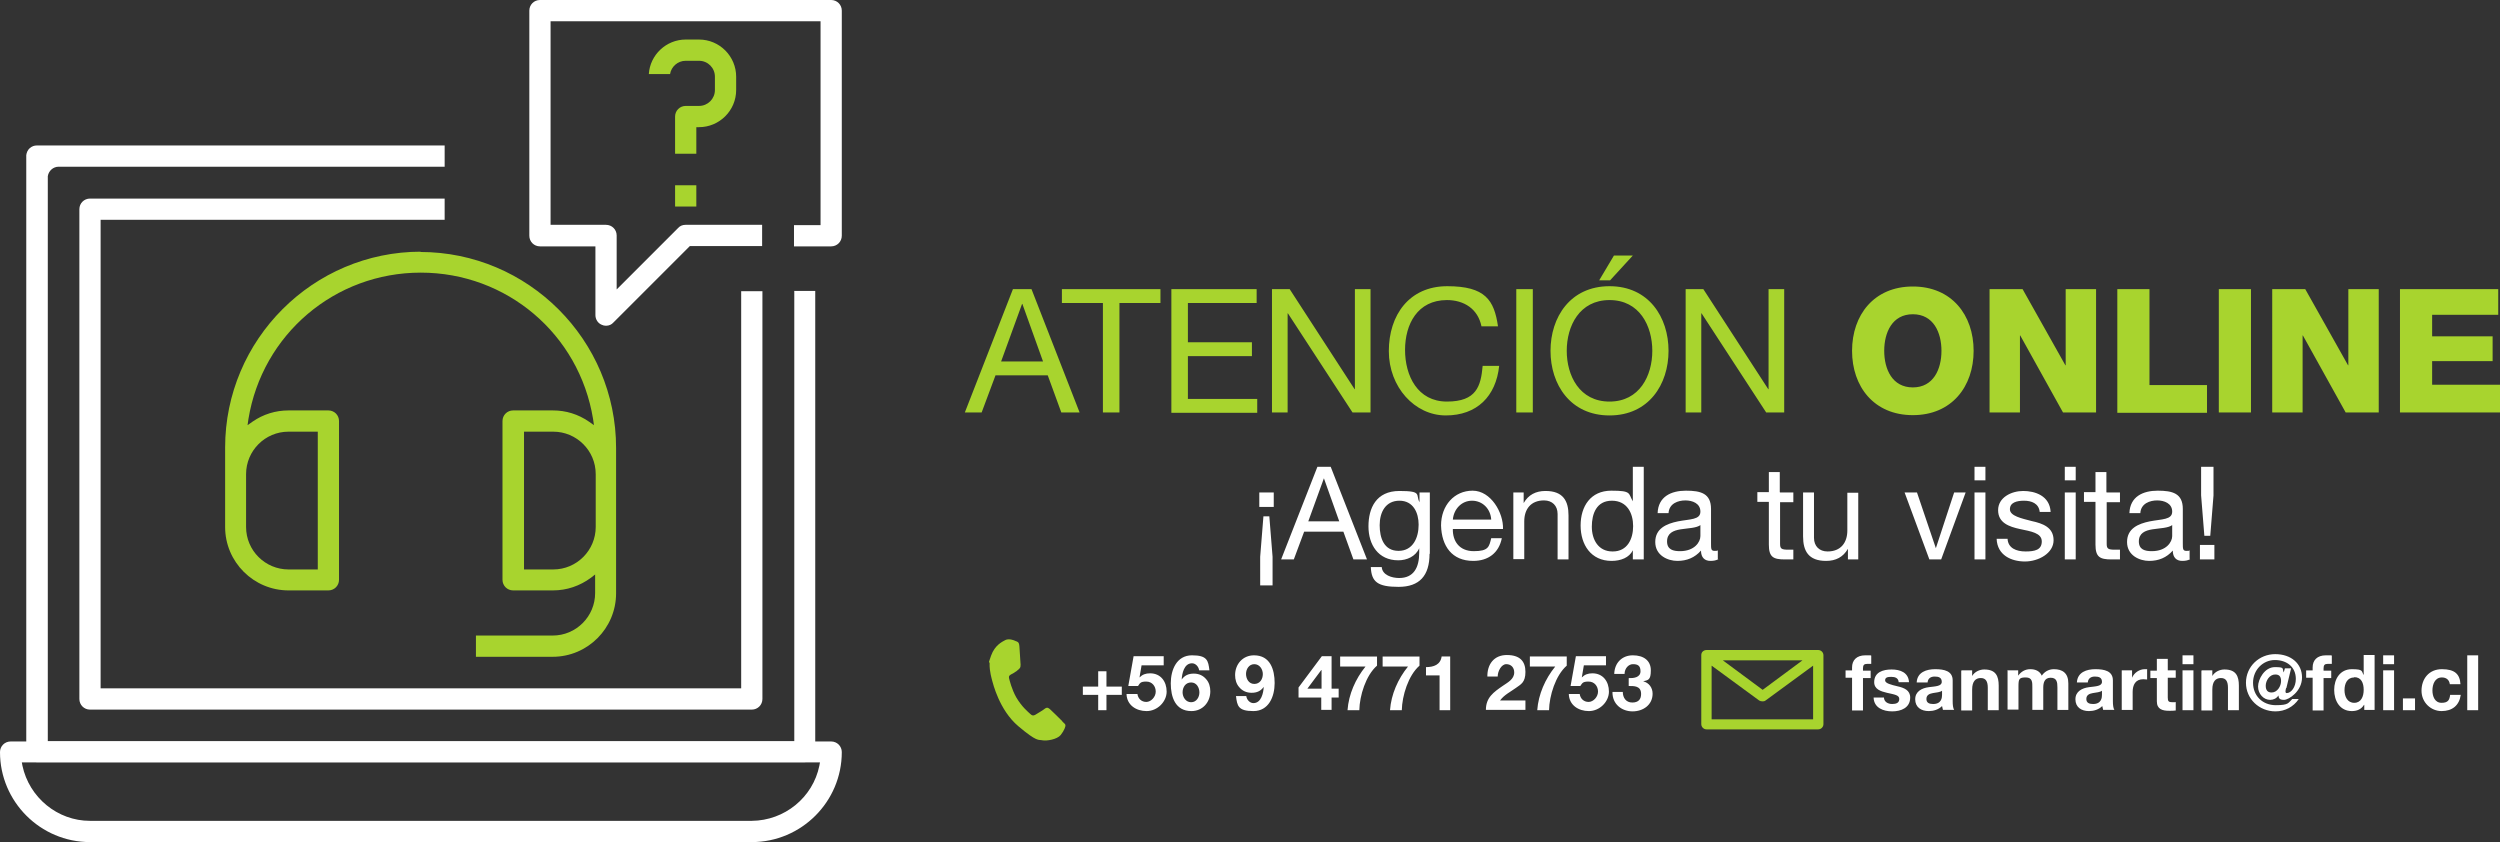
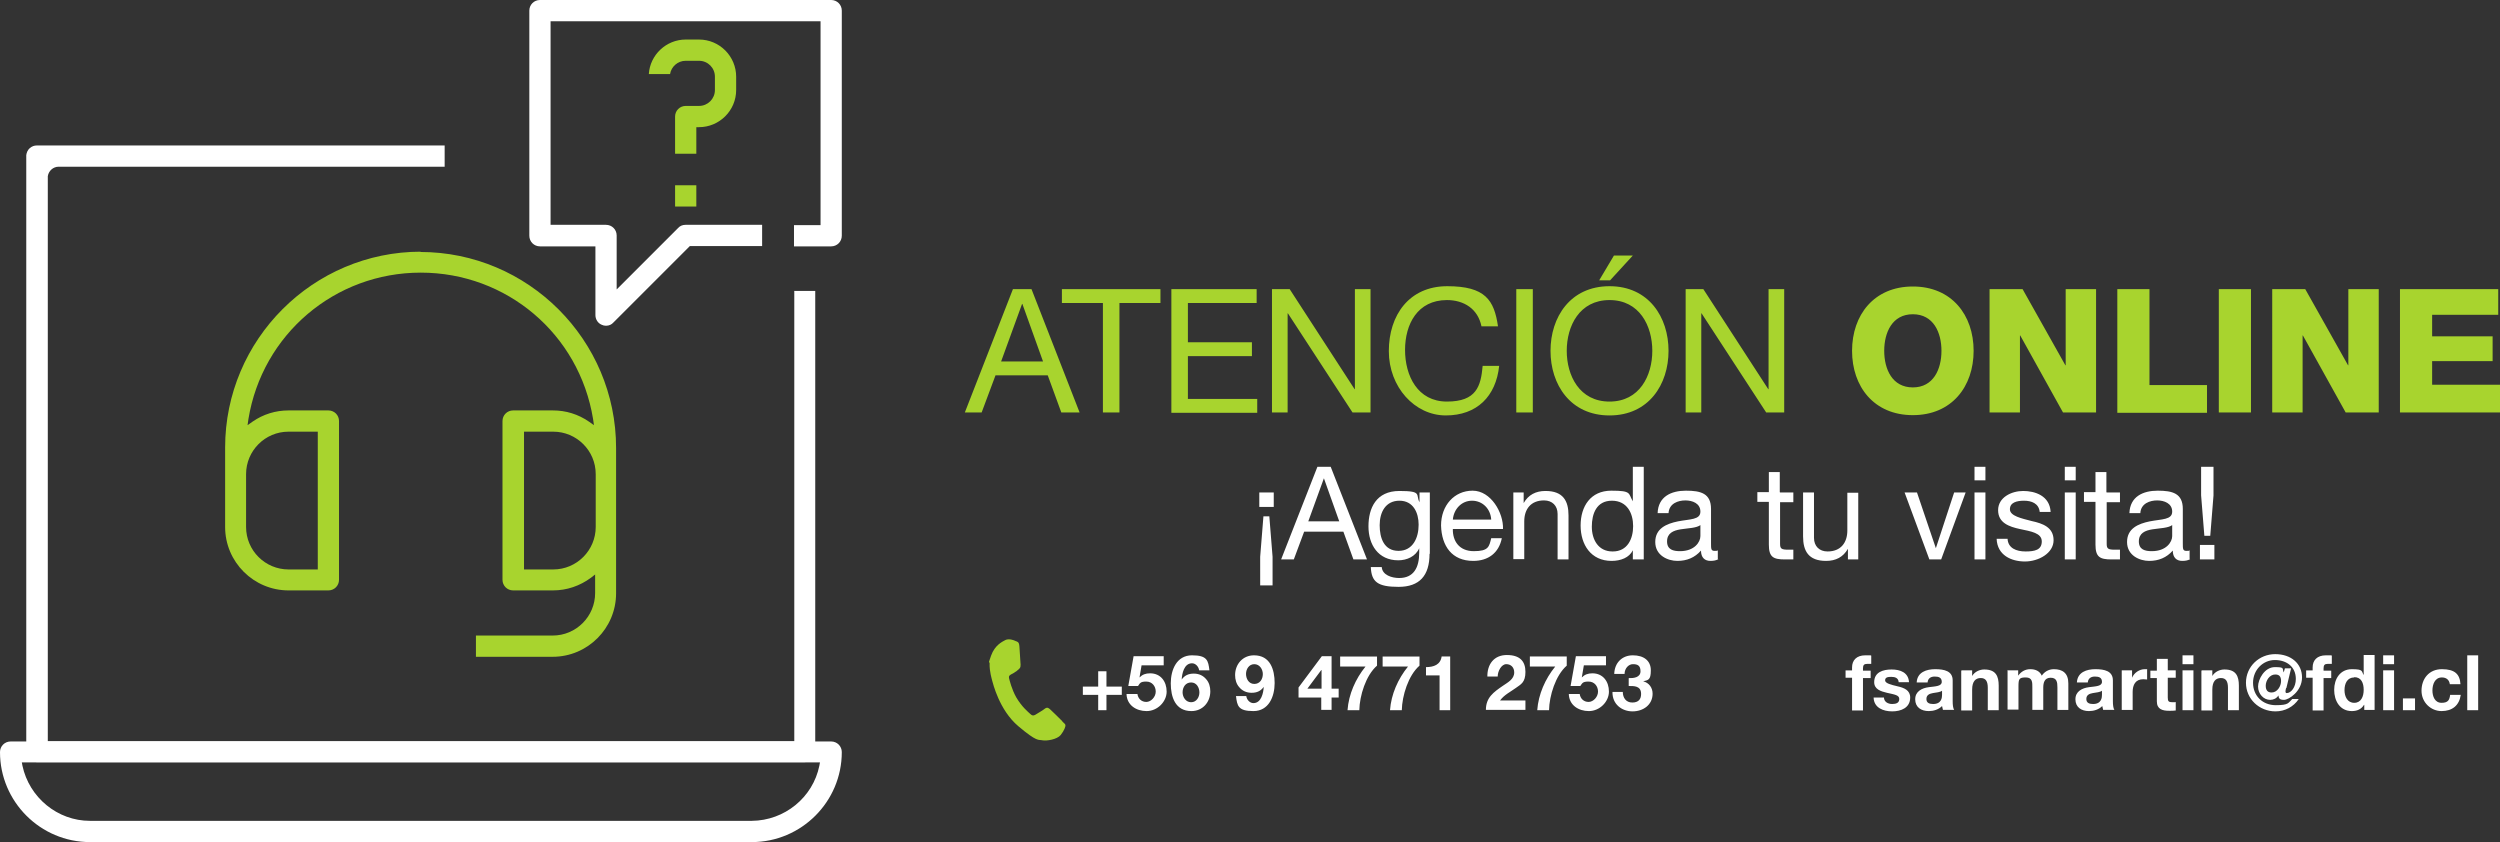
<svg xmlns="http://www.w3.org/2000/svg" id="Capa_1" version="1.1" viewBox="42 43.3 847.3 285.4">
  <rect x="42" y="43.3" width="847.3" height="285.4" fill="#333333" stroke="none" />
  <defs>
    <style>.st1{fill:#a8d42e}.st2{fill:#fff}</style>
  </defs>
  <path d="M402.1 287.8c-.6-.6-3.6-3.6-4.2-4.1s-1-.8-1.8-.2c-.7.6-2.7 1.7-3.3 2.1-.6.3-1 .3-1.7-.4-.6-.6-2.7-2.2-4.7-5.6-1.5-2.7-2.2-5.6-2.4-6.4-.2-.9.3-1.1.8-1.4.5-.2 1-.6 1.5-.9.1 0 .3-.2.4-.3.3-.2.5-.4.8-.7.4-.4.4-.9.4-1.3s-.3-4.5-.4-6.2-.8-1.6-1.2-1.8-.9-.4-1.4-.5-1.4-.3-2.3.2-3.4 1.6-4.7 5.2-.4 1.7-.5 2.6c-.1 2.8.8 5.5.9 6 .2.6 2.3 9.8 8.8 15.3s6.8 4.5 8.2 4.8 5-.3 6.2-1.8 1.7-3 1.6-3.3c0-.4-.5-.7-1.1-1.3Z" style="fill-rule:evenodd;fill:#a8d42e" />
  <path d="M417 276h5.2v2.8H417v5.2h-2.8v-5.2H409V276h5.2v-5.2h2.8zM436.4 268.8h-7.5l-.7 4.1c1-1 2.1-1.4 3.6-1.4 3.6 0 5.6 2.8 5.6 6.2s-3.1 6.6-6.8 6.6c-3.5 0-6.7-2-6.8-5.8h3.7c.2 1.6 1.4 2.7 3 2.7s3.2-1.7 3.2-3.5-1.2-3.4-3.2-3.4-2.1.5-2.8 1.5h-3.3l1.8-10.1h10.2v3ZM448.4 270.4c-.2-1.2-1.2-2.3-2.4-2.3-2.7 0-3.4 3.5-3.5 5.5 1-1.4 2.3-2 4.1-2s3.2.7 4.2 1.9c1 1.1 1.4 2.6 1.4 4.1 0 3.7-2.6 6.7-6.4 6.7-5.5 0-7-4.8-7-9.4s2-9.5 7.2-9.5 5.5 1.8 5.9 5.1h-3.5Zm-5.6 7.5c0 1.7 1.1 3.4 2.9 3.4s2.8-1.7 2.8-3.3-.9-3.4-2.8-3.4-2.9 1.6-2.9 3.4ZM464.4 279.3c.2 1.2 1.2 2.3 2.4 2.3 2.7 0 3.4-3.5 3.5-5.5-1 1.4-2.3 2-4.1 2s-3.2-.7-4.2-1.9c-1-1.1-1.4-2.6-1.4-4.1 0-3.7 2.6-6.7 6.4-6.7 5.5 0 7 4.8 7 9.4s-2 9.5-7.2 9.5-5.5-1.8-5.9-5.1h3.5Zm5.6-7.5c0-1.7-1.1-3.4-2.9-3.4s-2.8 1.7-2.8 3.3.9 3.4 2.8 3.4 2.9-1.6 2.9-3.4ZM489.8 279.7h-7.7v-3.4l7.9-10.6h3.3v11h2.4v3h-2.4v4.2h-3.5zm0-9.3-4.7 6.3h4.8v-6.3ZM508.7 268.9c-3.8 3.3-5.9 10.2-6 15.1h-4c.4-5.4 2.7-10.6 6.1-14.8h-8.6v-3.4h12.5v3.2ZM523.1 268.9c-3.8 3.3-5.9 10.2-6 15.1h-4c.4-5.4 2.7-10.6 6.1-14.8h-8.6v-3.4h12.5v3.2ZM533.6 284h-3.7v-11.8h-4.6v-2.8c2.6 0 4.9-.8 5.3-3.6h2.9V284ZM546.1 272.7c-.1-4.2 2.2-7.4 6.6-7.4s6.3 2.1 6.3 5.7-1.5 4.2-3.3 5.5-3.9 2.3-5.3 4.2h8.6v3.2h-13.4c0-4.2 2.6-6 5.8-8.2 1.6-1.1 3.8-2.2 3.8-4.5 0-1.7-1.1-2.8-2.7-2.8s-2.9 2.3-2.9 4.2h-3.5ZM573 268.9c-3.8 3.3-5.9 10.2-6 15.1h-4c.4-5.4 2.7-10.6 6.1-14.8h-8.6v-3.4H573v3.2ZM586.3 268.8h-7.5l-.7 4.1c1-1 2.1-1.4 3.6-1.4 3.6 0 5.6 2.8 5.6 6.2s-3.1 6.6-6.8 6.6c-3.5 0-6.7-2-6.8-5.8h3.7c.2 1.6 1.4 2.7 3 2.7s3.2-1.7 3.2-3.5-1.2-3.4-3.2-3.4-2.1.5-2.8 1.5h-3.3l1.8-10.1h10.2v3ZM594.1 273.1c1.6.1 3.9-.2 3.9-2.3s-1.2-2.4-2.6-2.4-2.8 1.4-2.8 3.3h-3.5c.1-3.7 2.6-6.3 6.3-6.3s6.1 1.8 6.1 5.1-.9 3.3-2.6 3.7c2 .5 3.2 2.2 3.2 4.2 0 3.8-3.2 6-6.8 6s-6.9-2.4-6.8-6.6h3.5c0 2 1.1 3.6 3.2 3.6s3-1.1 3-2.9c0-2.8-2.4-2.7-4.2-2.7v-2.6Z" class="st2" />
-   <path d="M658.2 263.6h-37.8c-1 0-1.8.7-1.8 1.7v23.4c0 1 .8 1.8 1.8 1.8h37.8c1 0 1.8-.8 1.8-1.8v-23.3c0-1-.8-1.8-1.8-1.8m-5.3 3.5-13.5 10-13.5-10H653Zm3.6 20h-34.4v-18.2l16.1 11.8c.3.2.7.3 1.1.3s.7 0 1.1-.3l16.1-11.8z" class="st1" />
  <path d="M669.7 273h-2.2v-2.5h2.2v-1c0-2.4 1.5-4.1 4.5-4.1s1.3 0 2 .1v2.8h-1.4c-1 0-1.4.4-1.4 1.5v.8h2.6v2.5h-2.6v11h-3.7v-11ZM680.5 279.6c0 1.6 1.4 2.3 2.8 2.3s2.4-.4 2.4-1.7-1.5-1.5-4.2-2.1c-2.1-.5-4.3-1.2-4.3-3.6 0-3.4 3-4.3 5.9-4.3s5.7 1 5.9 4.3h-3.5c-.1-1.4-1.2-1.8-2.5-1.8s-2.1.2-2.1 1.2 2.1 1.5 4.2 2c2.2.5 4.3 1.3 4.3 3.8 0 3.5-3.1 4.7-6.1 4.7s-6.2-1.2-6.3-4.7h3.5ZM691.6 274.6c.2-3.5 3.3-4.5 6.3-4.5s5.9.6 5.9 3.8v7c0 1.2.1 2.4.5 3h-3.8c-.1-.4-.2-.9-.3-1.3-1.2 1.2-2.9 1.7-4.5 1.7-2.6 0-4.6-1.3-4.6-4s2.3-3.8 4.6-4.1 4.4-.3 4.4-1.8-1.1-1.8-2.4-1.8-2.3.6-2.4 2zm8.6 2.8c-.6.5-1.9.6-3.1.8-1.1.2-2.2.6-2.2 2s1.1 1.7 2.3 1.7c2.9 0 3-2.3 3-3.1zM706.9 270.5h3.5v1.9c.9-1.5 2.6-2.2 4.1-2.2 3.9 0 4.9 2.2 4.9 5.5v8.3h-3.7v-7.6c0-2.2-.7-3.3-2.4-3.3s-2.9 1.1-2.9 3.9v7.1h-3.7v-13.5ZM722.5 270.5h3.5v1.8c1-1.4 2.4-2.2 4.1-2.2s3.2.6 3.9 2.2c.8-1.2 2.2-2.2 4.1-2.2 2.9 0 4.9 1.3 4.9 4.8v9h-3.7v-7.6c0-1.8-.2-3.3-2.3-3.3s-2.5 1.7-2.5 3.4v7.5h-3.7v-7.6c0-1.6.1-3.4-2.2-3.4s-2.5.5-2.5 3.1v7.8h-3.7v-13.5ZM745.9 274.6c.2-3.5 3.3-4.5 6.3-4.5s5.9.6 5.9 3.8v7c0 1.2.1 2.4.5 3h-3.8c-.1-.4-.2-.9-.3-1.3-1.2 1.2-2.9 1.7-4.5 1.7-2.6 0-4.6-1.3-4.6-4s2.3-3.8 4.6-4.1 4.4-.3 4.4-1.8-1.1-1.8-2.4-1.8-2.3.6-2.4 2zm8.5 2.8c-.6.5-1.9.6-3.1.8-1.1.2-2.2.6-2.2 2s1.1 1.7 2.3 1.7c2.9 0 3-2.3 3-3.1zM761.1 270.5h3.5v2.5c.7-1.7 2.5-2.9 4.3-2.9s.6 0 .8.1v3.4c-.3 0-.9-.1-1.3-.1-2.7 0-3.6 2-3.6 4.3v6.1h-3.7v-13.5ZM776.7 270.5h2.7v2.5h-2.7v6.7c0 1.3.3 1.6 1.6 1.6s.8 0 1.1-.1v2.9c-.6.1-1.4.1-2.2.1-2.3 0-4.2-.5-4.2-3.2v-7.9h-2.2v-2.5h2.2v-4h3.7v4ZM785.4 268.4h-3.7v-3h3.7zm-3.7 2.1h3.7V284h-3.7zM788.3 270.5h3.5v1.9c.9-1.5 2.6-2.2 4.1-2.2 3.9 0 4.9 2.2 4.9 5.5v8.3h-3.7v-7.6c0-2.2-.7-3.3-2.4-3.3s-2.9 1.1-2.9 3.9v7.1h-3.7v-13.5ZM816.8 276.5c-.2.7-.4 1.7.2 1.7 1.5 0 3.1-2 3.1-4.8 0-4.1-3.1-6.4-7.1-6.4s-7.4 3.3-7.4 7.7 3.2 7.6 7.7 7.6 4.2-.8 5.6-2.1h2.2c-1.8 2.7-4.7 4.2-7.9 4.2-5.5 0-10-4.2-10-9.7s4.5-9.7 9.9-9.7 9.1 3.2 9.1 7.9-4.5 7.6-6.1 7.6-1.8-.6-1.9-1.5c-.6 1-1.7 1.5-2.8 1.5-2.2 0-4.1-2-4.1-4.5s2.2-6.6 5.7-6.6 2.4.5 3 1.8l.4-1.4h2.1l-1.6 6.7Zm-4.9 1.5c1.9 0 3.2-2.1 3.2-3.9s-.9-2.2-2-2.2c-1.9 0-3.2 2.1-3.2 3.8s.8 2.3 2 2.3M825.8 273h-2.2v-2.5h2.2v-1c0-2.4 1.5-4.1 4.5-4.1s1.3 0 2 .1v2.8h-1.4c-1 0-1.4.4-1.4 1.5v.8h2.6v2.5h-2.6v11h-3.7v-11ZM843.2 282.2c-.9 1.5-2.4 2.1-4.1 2.1-4.1 0-6-3.5-6-7.2s2-7 6-7 3.2.7 4 2v-6.8h3.7v18.6h-3.5v-1.7Zm-3.3-9.3c-2.4 0-3.3 2.1-3.3 4.3s1 4.3 3.3 4.3 3.2-2.1 3.2-4.4-.8-4.3-3.2-4.3ZM853.4 268.4h-3.7v-3h3.7zm-3.7 2.1h3.7V284h-3.7zM856.4 280h4.1v4h-4.1zM872.3 275.2c-.2-1.5-1.2-2.3-2.7-2.3-2.4 0-3.2 2.4-3.2 4.4s.8 4.2 3.1 4.2 2.7-1.1 2.9-2.7h3.6c-.5 3.6-2.9 5.5-6.5 5.5s-6.8-2.9-6.8-6.9 2.5-7.3 6.9-7.3 6.1 1.7 6.3 5.1zM878.2 265.4h3.7V284h-3.7z" class="st2" />
  <path d="M385.4 141.3h6.2l16.3 41.8h-6.2l-4.6-12.6h-17.7l-4.7 12.6H369l16.3-41.8Zm-4.1 24.5h14.2l-7-19.5h-.1zM415.8 146h-13.9v-4.7h33.4v4.7h-13.9v37.1h-5.6zM439 141.3h28.9v4.7h-23.3v13.3h21.7v4.7h-21.7v14.5h23.5v4.7H439v-41.8ZM473.2 141.3h5.9l22 33.9h.1v-33.9h5.3v41.8h-6.1l-21.9-33.6h-.1v33.6h-5.3v-41.8ZM544.1 153.9c-1.2-5.9-5.9-8.9-11.7-8.9-10 0-14.2 8.2-14.2 16.9s4.2 17.5 14.2 17.5 11.5-5.2 12.1-12.1h5.6c-1.1 10.4-7.6 16.8-18.1 16.8s-19.3-9.6-19.3-21.8 6.9-22 19.8-22 15.9 4.7 17.2 13.6zM555.9 141.3h5.6v41.8h-5.6zM587.5 140.3c13.3 0 20 10.5 20 21.9s-6.7 21.9-20 21.9-20-10.5-20-21.9 6.7-21.9 20-21.9m0 39.1c10.2 0 14.5-8.8 14.5-17.2s-4.3-17.2-14.5-17.2-14.5 8.8-14.5 17.2 4.3 17.2 14.5 17.2m1.5-49.5h6.4l-7.7 8.4H584zM613.4 141.3h5.9l22 33.9h.1v-33.9h5.3v41.8h-6.1l-21.9-33.6h-.1v33.6h-5.3v-41.8ZM690.3 140.4c13.2 0 20.6 9.7 20.6 21.8s-7.4 21.8-20.6 21.8-20.6-9.7-20.6-21.8 7.4-21.8 20.6-21.8m0 34.2c7 0 9.7-6.2 9.7-12.4s-2.7-12.4-9.7-12.4-9.7 6.2-9.7 12.4 2.7 12.4 9.7 12.4M716.3 141.3h11.2l14.5 25.8h.1v-25.8h10.3v41.8h-11.2L726.7 157h-.1v26.1h-10.3zM759.6 141.3h10.9v32.5H790v9.4h-30.4v-41.8ZM794 141.3h10.9v41.8H794zM812.1 141.3h11.2l14.5 25.8h.1v-25.8h10.3v41.8H837L822.5 157h-.1v26.1h-10.3zM855.4 141.3h33.3v8.7h-22.4v7.3h20.5v8.4h-20.5v8h23v9.4h-33.9z" class="st1" />
  <path d="M473.7 215.1h-4.9v-4.9h4.9zm-4.6 16.9 1.1-13.7h2l1.1 13.7v9.7h-4.2zM488.4 201.5h4.6l12.3 31.4h-4.6l-3.4-9.4H484l-3.5 9.4h-4.3l12.3-31.4Zm-3.1 18.5h10.6l-5.2-14.6-5.3 14.6ZM526.5 231c0 7.4-3.4 11.2-10.5 11.2s-9.2-1.7-9.4-6.7h3.7c.2 2.7 3.4 3.7 5.9 3.7 4.9 0 6.8-3.5 6.8-8.6v-1.5c-1.2 2.8-4.2 4.1-7.1 4.1-6.8 0-10.1-5.3-10.1-11.5s2.6-12 10.5-12 5.4 1.3 6.8 3.8v-3.3h3.5V231Zm-3.7-9.9c0-4-1.8-8.1-6.5-8.1s-6.7 3.9-6.7 8.3 1.5 8.7 6.4 8.7 6.8-4.5 6.8-8.8ZM551 225.7c-1 5-4.6 7.7-9.7 7.7-7.2 0-10.7-5-10.9-12 0-6.8 4.5-11.8 10.7-11.8s10.5 7.5 10.3 13h-17c-.1 4 2.1 7.5 7.1 7.5s5.2-1.5 5.9-4.4h3.7Zm-3.6-6.3c-.2-3.6-2.9-6.4-6.5-6.4s-6.2 2.9-6.5 6.4zM554.9 210.2h3.5v3.6c1.6-2.8 4.1-4.1 7.4-4.1 6 0 7.8 3.4 7.8 8.3v14.9h-3.7v-15.4c0-2.8-1.8-4.6-4.6-4.6-4.5 0-6.7 3-6.7 7.1v12.8h-3.7v-22.7ZM599.1 232.9h-3.7v-3.1c-1.2 2.5-4.1 3.6-7.2 3.6-7 0-10.5-5.5-10.5-12s3.4-11.8 10.4-11.8 5.7.9 7.3 3.6v-11.7h3.7zm-10.5-2.7c5 0 6.9-4.3 6.9-8.6s-2-8.6-7.2-8.6-6.8 4.4-6.8 8.8 2.2 8.4 7 8.4ZM624.4 232.8c-.7.4-1.5.6-2.7.6-1.9 0-3.2-1.1-3.2-3.5-2.1 2.4-4.8 3.5-8 3.5s-7.5-1.8-7.5-6.4 3.8-6.2 7.7-7c4.1-.8 7.6-.5 7.6-3.3s-2.7-3.8-5.1-3.8-5.5 1-5.7 4.3h-3.7c.2-5.6 4.6-7.6 9.6-7.6s8.5.9 8.5 6.2v11.7c0 1.8 0 2.5 1.2 2.5s.7 0 1.1-.2v2.9Zm-6-11.6c-1.4 1.1-4.3 1.1-6.8 1.5s-4.6 1.3-4.6 4.1 2.1 3.3 4.4 3.3c4.9 0 6.9-3.1 6.9-5.1v-3.8ZM645.3 210.2h4.5v3.3h-4.5v14.1c0 1.7.5 2 2.8 2h1.7v3.3h-2.9c-3.9 0-5.4-.8-5.4-5v-14.5h-3.9v-3.3h3.9v-6.8h3.7v6.8ZM671.8 232.9h-3.5v-3.6c-1.6 2.8-4.1 4.1-7.4 4.1-6 0-7.8-3.4-7.8-8.3v-14.9h3.7v15.4c0 2.8 1.8 4.6 4.6 4.6 4.5 0 6.7-3 6.7-7.1v-12.8h3.7V233ZM699.9 232.9h-4l-8.4-22.7h4.2l6.4 18.9 6.2-18.9h3.9zM714.9 206.1h-3.7v-4.6h3.7zm-3.7 4.1h3.7v22.7h-3.7zM722.4 225.8c.1 3.3 3 4.4 6.1 4.4s5.5-.5 5.5-3.4-3.7-3.4-7.4-4.2-7.4-2.1-7.4-6.4 4.5-6.5 8.5-6.5 9 1.6 9.3 7.1h-3.7c-.3-2.9-2.8-3.8-5.3-3.8s-4.8.6-4.8 2.9 4 3.1 7.4 4c3.7.8 7.4 2.1 7.4 6.5s-5.1 7.2-9.7 7.2-9.4-2.1-9.6-7.7h3.7ZM745.5 206.1h-3.7v-4.6h3.7zm-3.7 4.1h3.7v22.7h-3.7zM756 210.2h4.5v3.3H756v14.1c0 1.7.5 2 2.8 2h1.7v3.3h-2.9c-3.9 0-5.4-.8-5.4-5v-14.5h-3.9v-3.3h3.9v-6.8h3.7v6.8ZM784.3 232.8c-.7.4-1.5.6-2.7.6-1.9 0-3.2-1.1-3.2-3.5-2.1 2.4-4.8 3.5-8 3.5s-7.5-1.8-7.5-6.4 3.8-6.2 7.7-7c4.1-.8 7.6-.5 7.6-3.3s-2.7-3.8-5.1-3.8-5.5 1-5.7 4.3h-3.7c.2-5.6 4.6-7.6 9.6-7.6s8.5.9 8.5 6.2v11.7c0 1.8 0 2.5 1.2 2.5s.7 0 1.1-.2v2.9Zm-6-11.6c-1.4 1.1-4.3 1.1-6.8 1.5s-4.6 1.3-4.6 4.1 2.1 3.3 4.4 3.3c4.9 0 6.9-3.1 6.9-5.1v-3.8ZM787.6 228h4.9v4.9h-4.9zm4.6-16.8-1.1 13.7h-2l-1.1-13.7v-9.7h4.2zM323.7 294.6H45.6c-2 0-3.6 1.6-3.6 3.6 0 16.8 13.7 30.5 30.5 30.5h224.3c16.8 0 30.5-13.7 30.5-30.5 0-2-1.6-3.6-3.6-3.6m-4 8.2c-2.2 10.8-11.8 18.6-22.9 18.7H72.5c-11 0-20.6-7.9-22.9-18.7l-.2-1.1h270.5z" class="st2" />
  <path d="M311.2 142v152.5h-253V103c.3-1.8 1.8-3.2 3.7-3.2h130.8v-7.2H54.5q-1.35 0-2.4.9c-.7.6-1.1 1.5-1.2 2.4V298c0 2 1.6 3.6 3.6 3.6h260.2c2 0 3.6-1.6 3.6-3.6V141.9h-7.2Z" class="st2" />
-   <path d="M72.5 110.6c-2 0-3.6 1.6-3.6 3.6v166c0 2 1.6 3.6 3.6 3.6h224.3c2 0 3.6-1.6 3.6-3.6V142h-7.2v134.6H76.1V117.8h116.6v-7.2z" class="st2" />
-   <path d="M184.7 128.6c-36.6 0-66.4 29.8-66.4 66.4v26.9c0 11.9 9.7 21.5 21.5 21.5h13.5c2 0 3.6-1.6 3.6-3.6V186c0-2-1.6-3.6-3.6-3.6h-13.5c-4.4 0-8.6 1.3-12.2 3.8l-1.7 1.2.3-2.1c4.7-28.7 29.3-49.6 58.4-49.6s53.7 20.8 58.4 49.6l.3 2.1-1.7-1.2c-3.6-2.5-7.8-3.8-12.2-3.8h-13.5c-2 0-3.6 1.6-3.6 3.6v53.8c0 2 1.6 3.6 3.6 3.6h13.5c4.7 0 9.1-1.5 12.9-4.3l1.4-1.1v6.3c0 7.9-6.4 14.4-14.4 14.4h-26v7.2h26c11.9 0 21.5-9.7 21.5-21.5v-49.3c0-36.6-29.8-66.4-66.4-66.4Zm-44.9 61h9.9v46.7h-9.9c-7.9 0-14.4-6.4-14.4-14.4V204c0-7.9 6.4-14.4 14.4-14.4m104.1 32.3c0 7.9-6.4 14.4-14.4 14.4h-9.9v-46.7h9.9c7.9 0 14.4 6.4 14.4 14.4z" class="st1" />
+   <path d="M184.7 128.6c-36.6 0-66.4 29.8-66.4 66.4v26.9c0 11.9 9.7 21.5 21.5 21.5h13.5c2 0 3.6-1.6 3.6-3.6V186c0-2-1.6-3.6-3.6-3.6h-13.5c-4.4 0-8.6 1.3-12.2 3.8l-1.7 1.2.3-2.1c4.7-28.7 29.3-49.6 58.4-49.6s53.7 20.8 58.4 49.6l.3 2.1-1.7-1.2c-3.6-2.5-7.8-3.8-12.2-3.8h-13.5c-2 0-3.6 1.6-3.6 3.6v53.8c0 2 1.6 3.6 3.6 3.6h13.5c4.7 0 9.1-1.5 12.9-4.3l1.4-1.1v6.3c0 7.9-6.4 14.4-14.4 14.4h-26v7.2h26c11.9 0 21.5-9.7 21.5-21.5v-49.3c0-36.6-29.8-66.4-66.4-66.4Zm-44.9 61h9.9v46.7h-9.9c-7.9 0-14.4-6.4-14.4-14.4V204c0-7.9 6.4-14.4 14.4-14.4m104.1 32.3c0 7.9-6.4 14.4-14.4 14.4h-9.9v-46.7h9.9c7.9 0 14.4 6.4 14.4 14.4" class="st1" />
  <path d="M225 43.3c-2 0-3.6 1.6-3.6 3.6v76.3c0 2 1.6 3.6 3.6 3.6h18.8v23.3c0 1.5.9 2.8 2.2 3.3.4.2.9.3 1.4.3 1 0 1.9-.4 2.5-1.1l25.9-25.9h24.5v-7.2h-26c-1 0-1.9.4-2.5 1.1L251 141.4v-18.3c0-2-1.6-3.6-3.6-3.6h-18.8v-69h91.5v69.1h-9v7.2h12.6c2 0 3.6-1.6 3.6-3.6V46.9c0-2-1.6-3.6-3.6-3.6z" class="st2" />
  <path d="M270.8 95.4h7.2v-9h.9c6.9 0 12.6-5.6 12.6-12.6v-4.5c0-6.9-5.6-12.6-12.6-12.6h-4.5c-6.6 0-12.1 5.2-12.5 11.7h7.2c.4-2.5 2.6-4.5 5.3-4.5h4.5c3 0 5.4 2.4 5.4 5.4v4.5c0 3-2.4 5.4-5.4 5.4h-4.5c-2 0-3.6 1.6-3.6 3.6zM270.8 106.1h7.2v7.2h-7.2z" class="st1" />
</svg>